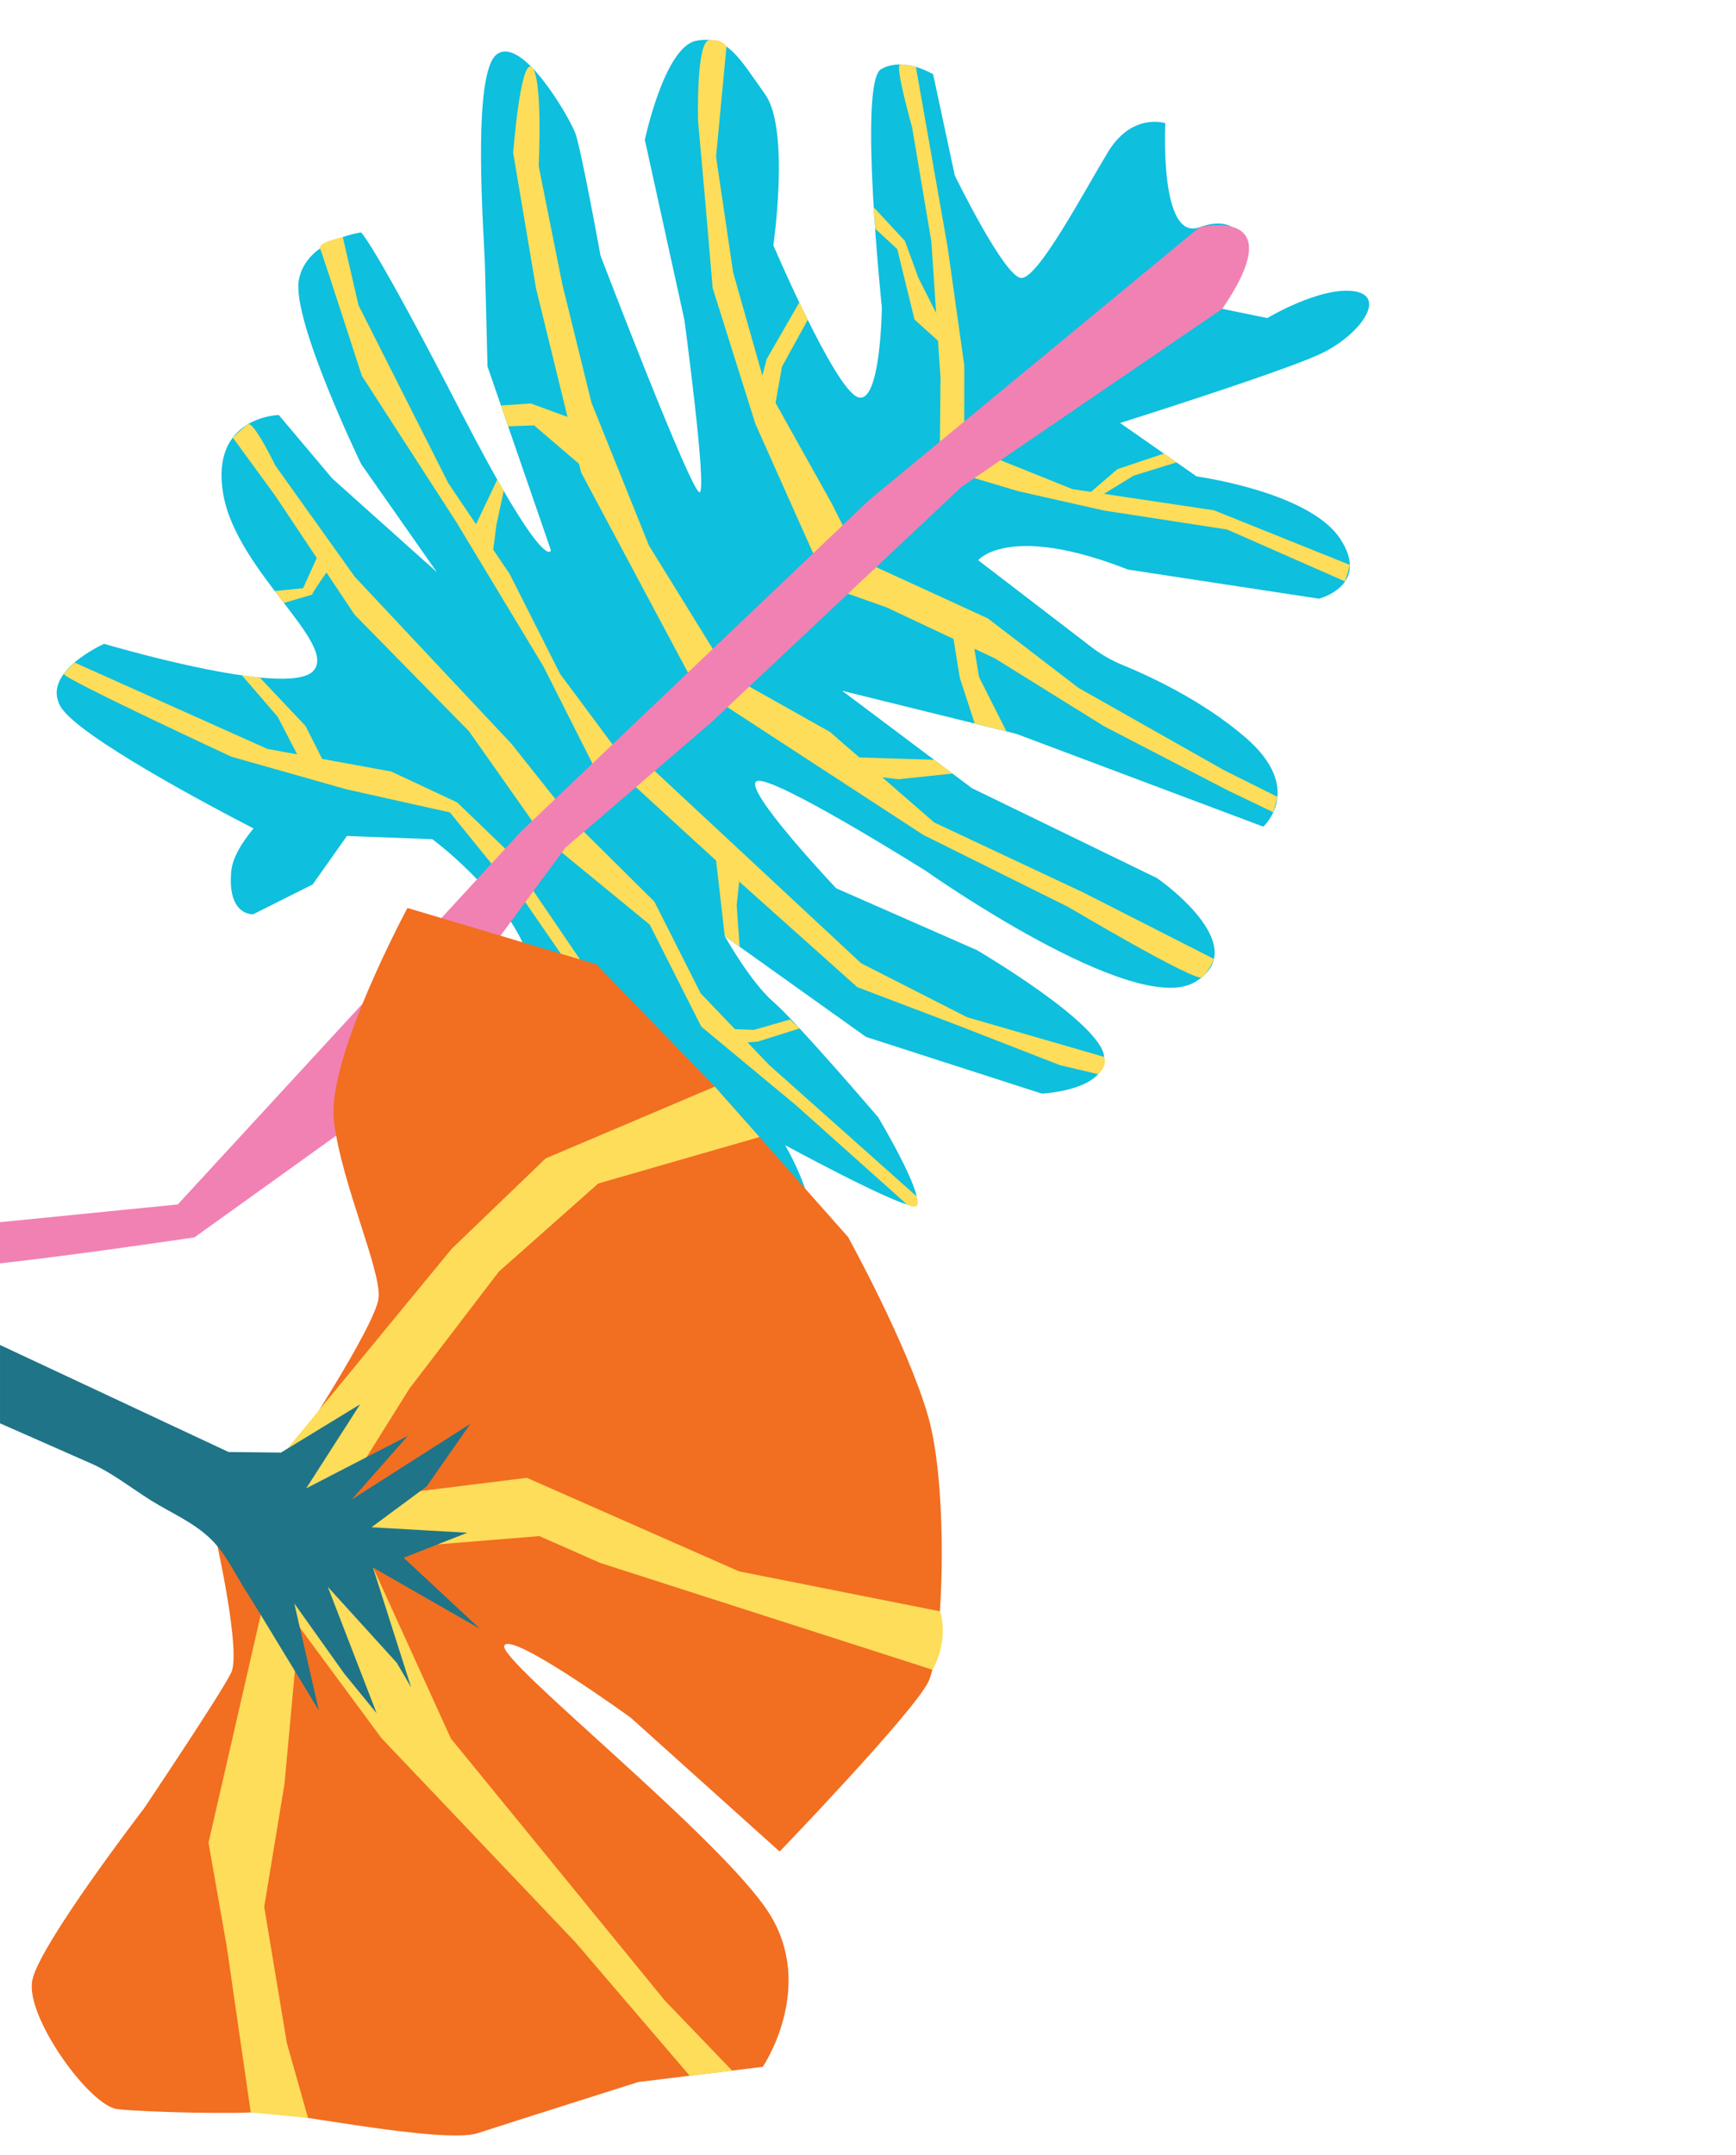
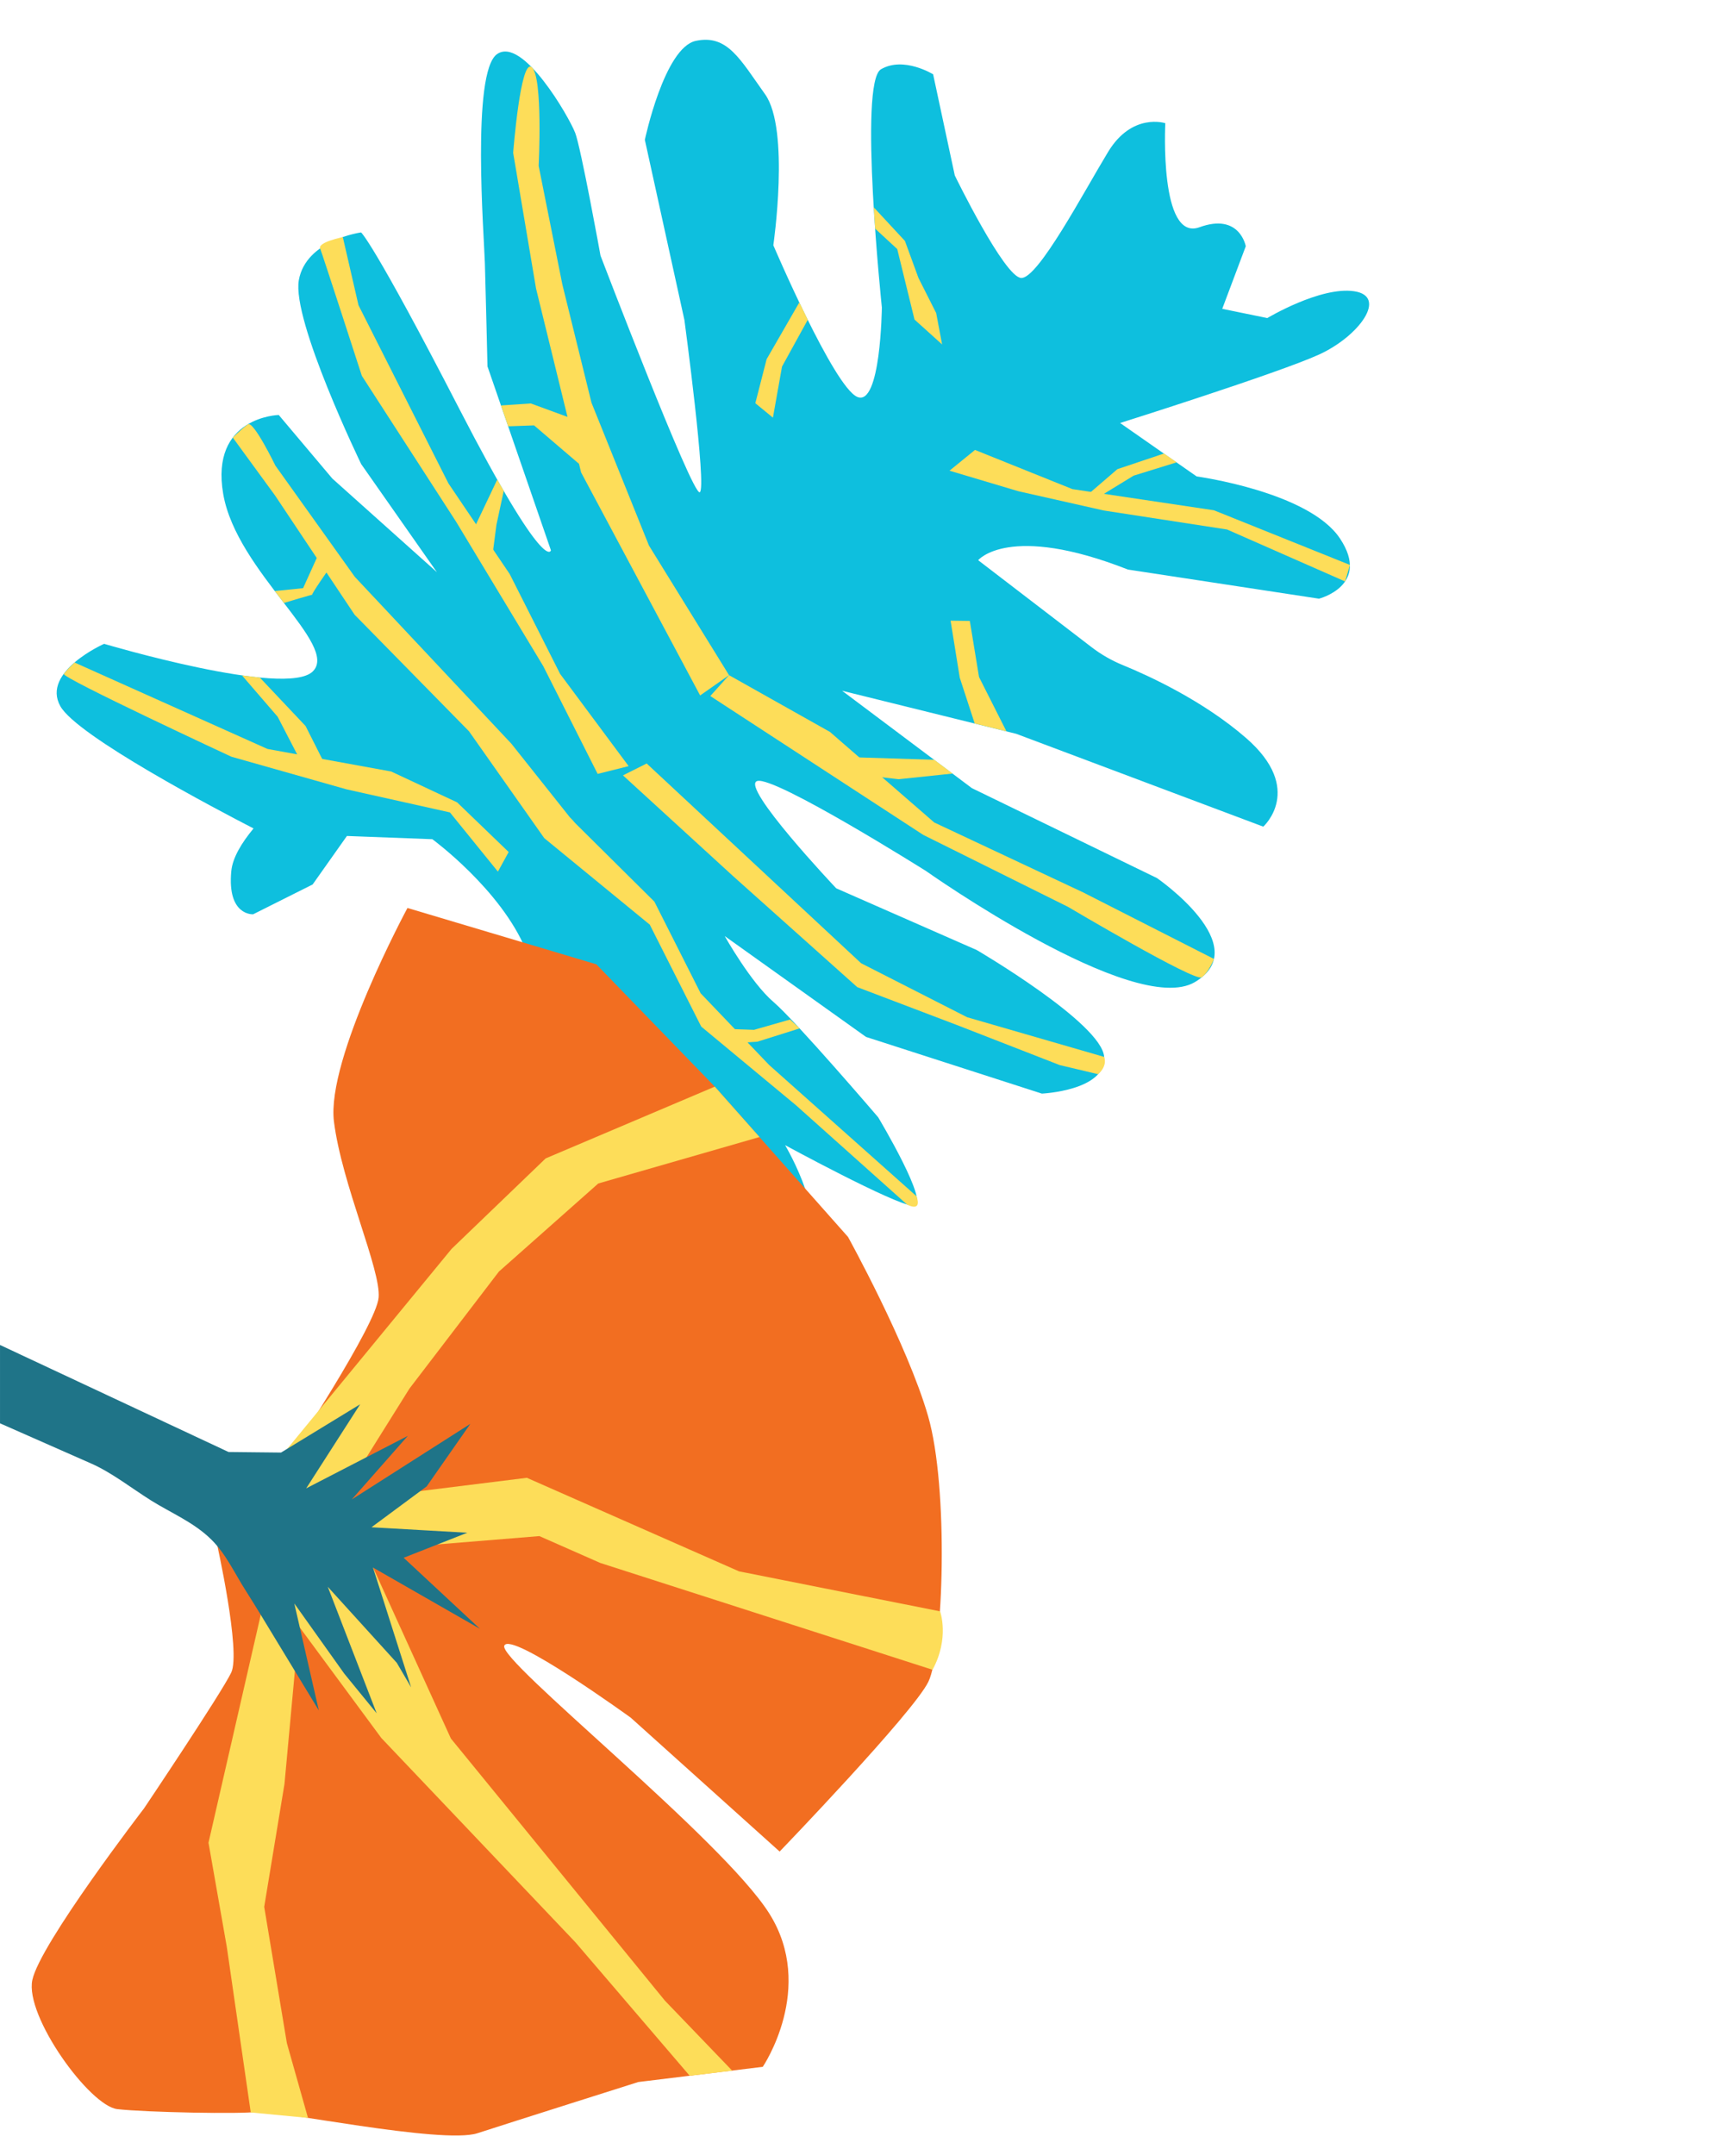
<svg xmlns="http://www.w3.org/2000/svg" id="Layer_1" version="1.1" viewBox="0 0 1450 1800">
  <defs>
    <style>
      .st0 {
        fill: none;
      }

      .st1 {
        fill: #fddd59;
      }

      .st2 {
        fill: #f181b3;
      }

      .st3, .st4 {
        isolation: isolate;
      }

      .st5 {
        fill: #f26e21;
      }

      .st6 {
        fill: #1f7488;
      }

      .st7 {
        fill: #0ebfde;
      }

      .st4 {
        fill: #f6eb3b;
        mix-blend-mode: multiply;
      }

      .st8 {
        fill: #f182a8;
      }

      .st9 {
        clip-path: url(#clippath);
      }
    </style>
    <clipPath id="clippath">
      <rect class="st0" x="6.75" y="-93.56" width="1886.81" height="1900.3" transform="translate(1806.75 -93.56) rotate(90)" />
    </clipPath>
  </defs>
  <g class="st3">
    <g id="Layer_11" data-name="Layer_1">
      <path class="st8" d="M2870.12,813.42c15.17,5.5,28.87,42.85,34.04,50.12,12.19,17.14,5.66,40.69-1.52,59.84-18.42,49.1-40.08,97.82-64.08,145.42-33.21,65.88-70.95,129.61-111.07,189.14-9.93,14.74-23.11,26.76-35.1,39.88-2.09,9.95-4.26,19.88-6.49,29.79,61.99-53,118.11-111.17,180.16-160.49,44.09-35.04,91.17-65.62,145.49-86.65,11.2-4.34,23.53-7.99,35.82-6.83s52.01-2.83,54.14,7.57c5.16,25.16-36.5,52.67-58.47,64.16-51.1,26.72-108.92,47.19-161.53,72.93-.34.17-.67.34-1.01.5-76.61,37.72-152.84,100.6-208.82,168.46-5.6,22.37-11.43,44.65-17.47,66.84-.76,2.77-1.52,5.55-2.27,8.32,39.72-54.29,98.99-100.71,150.54-134.1,29.7-19.24,61.66-35.67,94.45-50.83,23.2-10.73,46.82-20.82,70.37-30.8,30.2-12.79,60.47-25.56,90.7-38.33,1.83-.77,3.73-1.56,5.74-1.51,7.79.19,10.18,11.3,8.78,18.98-5.93,32.49-30.43,59.7-57.88,73.58-28.39,14.36-58.91,23.06-90.55,32.28-3.62,1.06-7.33,2.17-11.07,3.31-91.22,27.87-216.89,82.02-271.69,165.82-11.16,39.71-23.01,79.44-36.5,117.84,34.86-54.3,83.99-96,143.15-123.02,19.75-9.02,40.16-16.7,59.95-24.77,42.76-17.44,85.64-34.76,128.54-52.06,33.15-13.37,66.32-26.72,99.44-40.11,6.12-2.47,13.22-2.39,19.05,1.04,14.08,8.29,8.16,26.64.19,38.45-20.06,29.75-48.97,55.1-80.95,67.88-5.64,2.25-11.38,4.28-17.21,6.14-41.82,13.31-87.96,17.29-131.68,25.6-93.61,17.81-173.24,65.93-234.61,138.91-.06.15-.11.29-.17.44-5.54,14.07-11.55,28.09-17.89,42.04,60.81-67.35,148.57-106.2,237.64-119.8,24.97-3.81,50.38-6.32,75.22-10.44,28.17-4.68,56.58-12.48,83.98-20.21,1.02-.29,2.06-.57,3.08-.85,25.56-7.19,51.43-14.2,77.15-21.3,42.89,17.54-9.18,72.41-27.12,84.74-8.52,5.86-17.94,11.12-27.87,15.76-26.02,12.16-55.69,19.91-82.82,21.92-49.44,3.65-101.47,7.03-150.9,13.2-83.46,10.43-155.58,36.05-215.7,93.17-13.2,25.6-27.11,50.89-41.1,75.74,15.19-18,31.07-35.01,48.1-49.93,33.73-29.55,72.13-51.35,115.66-63.86,31.21-8.96,65.55-16.43,98.17-21.92,34.46-5.8,86.47-10.65,117.65,12.2,15.96,11.69,42.78,38.2,29.69,52.85-7.29,8.15-18.37,11.58-29.12,13.59-13.81,2.58-27.97,3.41-42,3.99-69.39,2.88-139.63,3.86-206.96,16.46-53.4,9.99-107.61,32.28-149.6,68.93-16.85,29.11-34.31,58.04-52.12,86.73,64.95-59.55,140.81-101.32,227.2-124.38,40.16-10.72,108.7-31.6,137.65-15.47,18.76,10.45,1.57,56.61-16.5,67.99-20.12,12.68-53.93,12.44-77.78,11.72-104.18-3.14-219.68,33.66-300.08,107.06-4.61,7.24-9.24,14.46-13.87,21.66-6.31,9.79-12.69,19.56-19.06,29.34,35.62-32.54,77.89-57.82,121.89-74.25,62.47-23.33,128.14-34.81,195.48-39.63,15.53-1.11,33.43-.92,43.18,14.57,4.46,7.09,5.76,15.8,4.13,23.9-4.41,21.9-25.47,35.2-44.95,39.91-38.35,9.27-79.33,6.53-120.65,5.15-83.93-2.81-173.83,21.51-233.1,82.22-21.96,33.24-44.08,66.41-66.13,99.56-4.96,7.46-9.91,14.92-14.87,22.38-3.03,4.57-8.77,6.63-13.85,3.62-4.53-2.68-7.02-9.6-3.97-14.19,25.31-38.11,50.76-76.23,76.02-114.41,6.28-37.99,8.05-72.62-6.46-107.7-6.48-15.65-21.47-31.24-36.81-39.98-24.29-13.84-55.06-19.68-77.92-36.61-16.96-12.57-28.15-33.52-34.1-54.44-5.96-20.92-17.21-65.84-2.7-70.34,20.72-6.43,44.14.98,63.6,13.61,36.5,23.7,69.36,58.31,91.77,94.55,24.23,39.2,34.75,76.51,32.88,121.97-.57,13.88-3.22,29.08-7.22,43.98,8.41-12.82,16.84-25.64,25.15-38.5v-.03c14.38-66.82,1.09-140.2-37.32-198.21-8.33-12.57-17.88-24.53-29.52-34.04-12.48-10.21-27.08-17.37-41.26-24.58-41.68-21.18-83.26-43.6-123.9-66.85-9.56-5.47-19.24-11.24-26.97-18.91-12.66-12.55-19-29.02-25.02-44.86-7.8-20.54-15.41-43.25-5.87-63.16,1.38-2.89,3.24-5.78,6.15-7.29,2.3-1.19,4.98-1.38,7.57-1.44,21.23-.53,42.21,5.1,61.46,12.89,61.47,24.87,114.25,62.2,161.08,110.37,11.13,11.44,21.7,24.31,30.28,37.8,12.22,19.21,19.75,40.02,27.56,60.28,16.5,42.83,31.96,89.55,28.27,135.19-1.77,21.92-9.03,43.47-15.89,64.52-2.76,8.48-5.53,16.96-8.29,25.44,14.95-23.19,29.79-46.54,44.38-70.03,25.45-84.55,11.24-179.76-32.57-254.71-11.68-19.98-27.8-39.92-46.2-55.08-17.83-14.69-60.43-45.19-77.58-58.39-44.59-34.33-97.1-52.32-137.62-66.66-41.7-14.75-84.69-49.34-94.98-97.31-1.04-4.85-1.98-11.05-.76-16.61,3.26-14.86,21.14-14.57,33.64-12.38,38.96,6.83,157.48,30.74,220.05,81.32,36.13,29.21,62.75,71.57,87.53,110.85,24.55,38.9,44.78,79.1,60.57,122.19,9.84,26.83,13.57,59.2,15.06,87.62,2.42,46.29-2.93,93.48-14.37,138.47,9.07-14.82,18.03-29.69,26.84-44.6,12.13-44.38,13.34-93.09,12.97-137.99-.32-39.36-6.09-79.09-18.15-115.17-25.66-76.75-78.11-156.66-145.77-204.61-46.37-32.87-99.37-48.44-152.4-70.35-70.51-29.12-122.36-39.4-156.76-103.51-19.62-36.58-14.27-77.33-8.7-80.67,3.28-1.97,8.88-.31,13.91,1.34,92.4,30.32,201.31,57.51,275.68,126.23,81.23,75.07,143.1,174.51,178.73,277.33,34.49,99.51,31.96,188.86,11.82,288.01.03.01,0,0,.02,0,16.01-27.65,32.17-55.89,47.5-84.5,25.18-128.35-45.92-255.04-106.74-365.05-39.89-72.15-84.82-169.3-157.78-209.1-33.91-18.49-71.84-34.23-106.37-50.74-68.56-32.76-147.81-92.23-107.84-150.83,20.22-29.64,211.89,71.45,276.34,126.17,56.92,48.34,95.04,115.76,123.93,182.21,32.18,74.03,55.42,154.42,76.09,233.37,17.74,67.75,33.82,136.51,17.56,204.89,10.62-20.91,20.61-41.96,29.62-63.09-.78-62.28-7.4-124.05-15.88-185.83-10.38-75.62-23.14-151.23-47.93-223.23-23.72-68.89-65.6-135.99-125.36-179.76-36.77-26.93-167.33-94.6-185.85-142.16-6.89-17.69,12.31-71.67,58.17-64.42,51.24,8.1,113.59,93.29,152.8,128.79,88.46,80.09,144.94,187.9,171.47,305.39,22.15,98.08,25.83,201.67,14.85,303.2,17-49.08,30.94-100.53,44.59-150.95,4.1-15.15,8.16-30.35,12.17-45.58-14.49-169.61-59.36-331.09-172.75-457.42-28.1-31.3-68.18-69.19-69.97-113.04-.53-12.88,4.17-26.14,12.15-36.35,8.09-10.35,22.47-18.33,38.02-13.7,13.3,3.96,22.79,15.56,30.33,26.21,97.96,138.34,160.45,293.6,182.43,461.61,1.7,13.02,2.78,26.65,2.95,40.37,5.33-22.52,10.4-45.08,15.07-67.64,1.75-8.47,3.36-17.06,4.92-25.6.26-1.44,1.07-2.62,2.17-3.56-3.14-111.18-20.28-220.22-53.35-326.1-11.11-35.56-24.17-73.1-24.05-110.76.02-5.6.54-11.55,3.66-16.14,6.33-9.32,21.11-9.31,30.67-2.71,9.56,6.6,15.25,17.73,19.87,28.31,57.57,131.66,82.64,290.69,41.45,430.5,1.4,2.42,1.8,5.28,1.33,8.09-1.57,8.54-3.19,17.07-4.87,25.58,59.96-85.57,94.77-191.37,115.01-296.29,5.8-30.07,10.42-60.07,14.07-89.5,1.95-15.66,3.53-32.22,11.66-45.63,3.77-6.22,18.64-32.23,31.78-27.47h-.04Z" />
      <path class="st4" d="M3184.7,1025c16.58,51.66,9.27,107.83-1.99,160.27-4.61,21.46-9.31,43.36-16.85,64.15-8.33,22.97-19.88,44.59-31.3,66.06-24.04,45.19-48.27,90.62-71.74,135.86-30.34,58.48-64.2,124.54-113.24,172.77,3.1-2.44,6.21-4.87,9.27-7.35,7.65-6.19,15.25-13,22.72-19.73,1.33-1.2,2.96-1.85,4.66-2.12,33.01-28.53,63-59.5,88.6-95.34,16.63-23.29,29.89-51.46,44.01-77.54,51.02-94.18,99.8-193.11,171.61-272.41,41.05-45.33,106.98-65.99,148.06-67.12,62.88-1.74,146.6,17.97,187.87,33.79,19.67,7.54,42.93,7.24,61.74,20.93,18.55,13.5,31.82,40.21,32.28,63.39.81,40.66-25.14,87.88-36.2,129.16-13.6,50.75-34.58,103.5-63.63,147.99-24.26,37.15-62.01,63.34-106.81,64.58-20.03.55-41.24-3.98-61.77-9.08-48.5-12.05-96.52-23.43-145.51-31.3-55.74-8.95-115.21-1.72-166.56,25.5-20.51,10.88-40.68,23.21-60.33,35.38-26.23,16.24-52.64,32.21-79.18,47.96-.7,2.55-2.14,4.92-4.2,6.78-11.1,9.36-22.42,18.37-33.84,27.21,107.66-58.57,231.64-107.57,337.98-86.36,37.7,7.52,74.38,22.49,110.2,30.38,94.64,20.84,195.31-3.56,288.41,27.9,21.69,7.33,44.64,18.77,55.81,42.86,10.72,23.12,7.98,54.78-1.91,82.19-9.88,27.41-25.91,51.1-41.57,72.6-24.68,33.88-49.22,63.97-73.28,89.58-16.68,17.76-33.34,33.58-51.94,41.61-18.31,7.9-38.09,8.25-56.79,5.75-32.86-4.4-67.47-13.6-97.96-37.24-64.88-50.32-118.17-130.56-188.55-169.92-24.2-13.53-56.39-17.29-85.75-15.74-111.71,5.91-228.2,14.7-343.3,13.35-10.16,5.56-20.38,11-30.67,16.27-26.84,13.73-54.5,26.35-82.7,38.03,17.95.56,35.58,1.99,51.89,3.6,105.97,10.4,216.66,12.35,324.92,5.89,30.4-1.81,62.76-6.92,86.84-2.31,73.11,14,126.08,55.38,178.69,110.43,19.96,20.89,44.08,50.23,51.32,79.76,7.87,32.07,14.1,82.96-26.17,106.25-27.18,15.72-63.72,15.35-96.88,31.85-29.06,14.46-56.26,41.54-89.99,55.09-81.44,32.73-189.43-13.16-249.31-55.13-99.25-69.55-175.37-193.27-285.67-258.63-25.26-14.97-52.89-26.16-81.53-28.66-63.56,19.22-127.73,37.13-189.71,59.69,52.48-10.01,106.68-10.9,164.31-.66,30.82,5.48,60.37,12.55,88.04,26.59,26.88,13.63,51.97,33.71,75.68,55.57,76.85,70.83,149.26,150.46,230.63,215.46,12.48,9.97,26.61,20.03,36.15,33.72,21.99,31.55,13.93,74.23-3.62,108.7s-42.65,66.23-48.25,101.22c-3.94,24.63,2.89,50.91-7.9,71.94-17.01,33.15-70.61,49.05-105.21,44.58-38.49-4.98-71.02-25.27-92.83-48.76-111.77-120.33-139.49-310.91-263.97-430.53-26.58-25.54-56.76-47.45-90.17-59.74-31.77-11.69-66.78-14.3-101.94-14.72-40.17-.48-81.12,1.64-121.31,5.22,1.14-.76,2.15-1.43,3.23-2.15-28.87,13.24-57.85,25.6-86.82,35.51-87.12,29.78-114.53,55.74-205.18,22.23-9.71-3.59-19.24-7.84-28.56-12.63-5.82-2.99-9.43-9.09-6.61-15.88,2.35-5.66,10.4-10.34,16.27-7.43,83.78,41.48,107.21,23.97,192.2-.41,47.6-13.66,94.8-34.04,140.96-56.07,34.06-16.25,68.67-33.64,103.14-49.92,31.75-30.59,58.41-67.85,78.83-103.37,25.14-43.73,43.61-89.35,61.56-137.56,5.79-15.53,11.63-31.83,9.91-47.03-3.3-29.01-32.32-43.12-58.9-50.37-41.08-11.2-92-19.76-122.56-49.28-36.21-34.98-34.59-98.27-2-139.92,23.39-29.9,69.61-50.2,103.47-59.68,33.71-9.43,81.41-19.48,117.01-11.24,82.91,19.18,141.34,111.22,155.86,191.16,14.29,78.69-17.88,167.72-72.34,227.24-14.13,15.44-29.87,29.79-45.84,43.87-32.9,29-65.87,57.45-100.32,84.26,48.07-17.45,96.97-32.83,146.34-47.74,4.47-1.35,8.94-2.76,13.41-4.14-3.41.74-6.94,1.52-10.72,2.35,57.8-38.18,102.71-101.11,122.07-166.67,22.67-76.77,5.48-151.59-28.24-216.12-19.02-36.41-48.3-71.49-72.88-105.94-23.21-32.53-45.37-80.76-45.57-121.71-.3-61.18,34.16-124.78,86.99-158.46,37.24-23.74,82.4-6.22,110.58,20.78,17.38,16.65,29.36,39.38,42.59,59.85,61.82,95.62,121.57,200.29,120.02,320.14-.72,55.15-17.75,110.42-44.79,158.53-33.47,59.56-86.8,119.59-147.37,160.84,23.33-9.34,46.32-19.22,68.74-29.88,26.3-12.5,52.51-25.99,78.25-40.49,27.92-33.79,55.14-68.48,74.19-107.26,25.83-52.57,41.26-111.51,37.93-169.89-2.29-40.15-14.13-83.27-26.91-120.29-20.11-58.23-46.17-115.8-82.76-161.6-27.07-33.88-63.37-67.09-88.53-103.25-19.98-28.73-36-87.05-1.83-112.62,20.46-15.31,56.89-5.04,86.75.6,42.79,8.08,88.86,14.28,133.68,2.56,22.92-5.99,44.73-16.41,68.96-18.12,65.59-4.62,136.09,47.42,156.09,109.73h.04Z" />
    </g>
  </g>
  <g class="st9">
    <g>
      <path class="st7" d="M480.35,110.7c4.96,12.84,21.23,102.8,21.23,102.8,0,0,76.77,200.68,82.89,197.62,6.12-3.06-12.8-143.8-12.8-143.8l-33.06-150.54s16.28-77.13,42.62-82.66c26.35-5.54,36.84,15.25,57.81,44.61,20.96,29.36,6.89,126.09,6.89,126.09,0,0,50.4,118.1,70.08,126.63,19.67,8.54,20.57-74.69,20.57-74.69,0,0-19.7-187.9-.72-198.93,18.99-11.03,43.54,4.23,43.54,4.23l18.09,84.47s41.41,85.02,55.49,85.62c14.11.6,52.49-72.29,72.6-105.35,20.11-33.06,47.74-23.91,47.74-23.91,0,0-5.15,99.17,28.53,86.89,33.67-12.28,38.68,15.88,38.68,15.88l-19.65,52.25,37.63,7.72s44.41-26.63,72.63-22.38c28.21,4.26,4.08,37.62-29.58,52.93-33.66,15.34-165.98,57.09-165.98,57.09l63.92,44.62s93.88,12.77,119.78,51.91c25.91,39.13-17.61,50.2-17.61,50.2l-159.54-24.33c-99.49-39.07-125.11-7.82-125.11-7.82l94.78,72.68c7.97,6.1,16.63,11.08,25.92,14.88,21.91,8.97,67.19,29.74,103.06,60.94,49.24,42.8,14.38,74.03,14.38,74.03l-206.32-77.52-145.46-35.97,108.38,81.32,154.63,75.13s82.39,56.83,31.6,86.87c-50.78,30.03-224.67-92.87-224.67-92.87,0,0-126.12-79.37-140.83-75.08-14.72,4.29,65.95,89.6,65.95,89.6l117.4,51.57s104.46,61.1,106.41,89.25c1.95,28.14-52.03,30.65-52.03,30.65l-146.88-47.35-118.02-84.22s21.86,38.91,40.74,55.04c18.87,16.14,87.44,96.3,87.44,96.3,0,0,45.1,75.2,29.15,73.97-15.95-1.22-106.89-50.7-106.89-50.7,0,0,41.36,69.73,10.13,83.86-14.1,6.37-40.35-55.5-63.21-91.74-27.78-44.11-51.63-65.04-56.34-66.05-8.59-1.84-12.56,87.54-23.94,156.11-11.41,68.55-73.05-20.14-73.05-20.14l5.44-99.64-52.82,26.46-25.7-18.96,19.86-32.5,55.81-36.97-12.6-63.31c-21.04-50.78-78.22-92.63-78.22-92.63l-71.35-2.7-28.64,40.51-49.68,24.89s-21.88,1.52-18.25-36.14c1.07-11.03,8.54-23.45,18.57-35.55-30.1-15.51-147.39-77.07-161.39-102.13-16.04-28.75,36.6-52.05,36.6-52.05,0,0,151.63,45.12,174.24,23.08,22.6-22.06-63.47-83.19-74.75-148.05-11.26-64.86,46.36-66.15,46.36-66.15l44.76,53.1,87.34,78.19-63.24-90.26s-58.08-119.96-52.09-153.64c6-33.65,51.98-39.84,51.98-39.84,0,0,9.84,7.32,82.1,147.43,72.25,140.1,76.48,118.04,76.48,118.04l-52.99-153.59s-1.48-63.66-2.17-86.28c-.69-22.64-11.31-159.12,10.09-174.47,21.42-15.28,60.3,52.62,65.23,65.46Z" />
      <path class="st1" d="M424.86,711.57l-43.04-41.48-55.08-25.77-103.33-18.83-161.11-72.18s-6.82,6.33-8.95,9.51c-2.14,3.15,139.92,69.15,139.92,69.15l96.22,27.26,86.32,19.26,40.07,49.45,8.98-16.36Z" />
-       <path class="st1" d="M487.31,1058.42l8.7-68.83,18.36-88.94-16.39-79.46-55.77-81.99-6.56,9.77,34.96,50.73,23,78.29.18,48.78-19.63,120.8s4.78,11.94,13.15,10.85Z" />
      <path class="st1" d="M765.59,999.09l-123.19-109.7-57.17-59.83-38.65-76.56-66.25-65.69c-1.37-1.69-2.86-3.32-4.42-4.84l-48.83-61.43-130.73-139.31-66.33-92.88s-18.25-37.66-22.95-34.47c-4.71,3.18-12.62,11.08-12.62,11.08l35.27,48.31,66.49,99.64,95.52,97.31,62.88,89.26,88.11,72.23,42.99,85.15,79.1,65.65,92.8,82.96s12.74,7.09,7.97-6.86Z" />
      <path class="st1" d="M922.27,882.68l-114.47-33.14-88.55-45.09-179.11-166.82-19.8,9.92,92.14,84.29,103.53,92.56,83.21,31.63,85.91,33.47,32.07,7.61s7.9-6.2,5.07-14.42Z" />
      <path class="st1" d="M525.07,639.83l-57.21-76.98-42.13-83.44-51.16-75.68-75.14-148.83-13.09-56.87s-21.03,4.22-18.94,9.48c2.1,5.26,34.83,106.36,34.83,106.36l78.91,122.13,72.65,120.39,45.4,89.93,25.87-6.48Z" />
      <path class="st1" d="M608.93,563.87l84.29,47.39,87.11,75.63,124.39,58.41,109.32,55.6s-4.66,11.38-10.3,15.32c-5.67,3.97-111.61-58.82-111.61-58.82l-120.96-60.13-177.89-115.98,15.66-17.42Z" />
      <path class="st1" d="M608.93,563.87l-66.88-108.25-48.01-119.3-24.35-98.82-19.77-98.96s3.73-74.16-5.73-82.36c-9.46-8.21-15.56,71.46-15.56,71.46l19.1,113.3,37.65,153.63,99.41,186.23,24.14-16.92Z" />
-       <path class="st1" d="M701.29,493.34l39.46,14.03,90.55,42.65,91.17,56.69,103.66,53.7,37.46,17.96,3.44-12.88-44.96-22.43-121.25-68.57-75.7-58.04-106.69-48.95-17.15,25.83Z" />
-       <path class="st1" d="M718.43,467.5l-23.88-47.31-55.98-100.22-26.22-92.49-14.26-96.65,8.69-91.93s-2.89-6.12-14.19-5.48c-11.34.66-9.53,67.52-9.53,67.52l6.26,70.17,5.91,69.42,35.69,113.42,57.4,128.62,30.11-15.08Z" />
-       <path class="st1" d="M805.35,376.18l.04-71.14-13.88-98.68-26.51-150.48s-8.32-2.28-13.12-2.02c-4.82.27,9.93,52.38,9.93,52.38l16.09,95.43,7.66,114.01-.61,61.4,20.38-.9Z" />
      <path class="st1" d="M793.06,393.1l57.57,17.16,71.4,16.1,102.9,15.86,98.59,43.39,4.07-13.78-113.65-45.67-118.18-17.66-81.39-32.73-21.3,17.34Z" />
      <path class="st1" d="M914.45,417.08l32.41-19.83,35.92-11.13-10.55-7.36-38.92,13.06-26.56,22.85,7.7,2.41Z" />
      <path class="st1" d="M781.95,261.43l-1.17-2.29-13.61-26.96-11.34-30.98-26.04-28.07,1.18,17.84,18.45,17.04,14.43,58.88,23.05,20.79-4.96-26.25Z" />
      <path class="st1" d="M840.64,610.79l-22.9-45.36-7.69-46.84-16.07-.22,7.66,47.58,12.5,38.3,26.5,6.54Z" />
      <path class="st1" d="M645.59,348.8l7.59-42.64,21.52-39.11-7.05-14.5-27.32,47.4-9.44,36.79,14.7,12.06Z" />
      <path class="st1" d="M717.38,646.94l33.22,3.83,45.06-4.74-15.32-11.48-70.35-2.23,7.39,14.62Z" />
      <path class="st1" d="M483.6,387.35l-37.52-32.09-21.64.77-6.01-17.4,24.88-1.7,41.03,15.02-.73,35.4Z" />
-       <path class="st1" d="M597.33,711.78l8.02,69.99,12.44,8.86-2.48-34.69,2.78-25.83-20.75-18.33Z" />
+       <path class="st1" d="M597.33,711.78Z" />
      <path class="st1" d="M410.45,470.53l4.21-32.29,6.1-28.28-5.42-9.44-21.06,44.33,16.17,25.68Z" />
      <path class="st1" d="M606.7,859.25l23.09.82,30.14-8.63,7.98,7.42-35.27,11.1-19.84,1.35-6.1-12.07Z" />
      <path class="st1" d="M276.29,472.88s-17.61,25-15.45,23.92c2.16-1.08-23.71,6.76-23.71,6.76l-7.63-9.94,23.66-2.42,15.29-33.78,7.81,15.48.02-.02Z" />
      <path class="st1" d="M500.06,876.54l-51.23,18.15-47.21,35.74-11.25,6.45-7.56-5.75,57.36-42.91,52.5-26.3,7.39,14.62Z" />
      <path class="st1" d="M271.94,639.44l-16.73-33.13-38.16-40.42-14.93-1.83,29.8,34.54,19.96,38.51,20.05,2.34Z" />
-       <path class="st2" d="M1020.95,257.87l-217.87,148.74-209,196.68-121.95,104.78-161.09,218.67-148.62,106.65s-222.49,33.26-228.96,25.01c-6.49-8.24,20.11-33.06,20.11-33.06l194.93-19.46,286.75-311.5,290.59-276.65,276.04-227.96s78.59-19,19.09,68.1Z" />
    </g>
    <g>
      <path class="st5" d="M180.92,1287.99s20.52,91.56,12.2,108.88c-8.31,17.33-72.82,113.4-72.82,113.4,0,0-86.97,113.14-93.3,143.37-6.32,30.2,47.86,105.11,70.98,107.79,23.13,2.7,105.01,4.32,117.24,2.2,12.23-2.12,154.14,27.47,183.56,17.93,29.42-9.54,134.39-42.77,134.39-42.77l103.93-12.68s44.67-65.82,5.41-128.11c-39.26-62.31-226.39-210.82-221.32-223.58,5.08-12.77,105.61,60.07,105.61,60.07l124.4,111.84s111.51-115.82,124.19-141.74c12.67-25.91,17.2-161.91-.25-222.09-17.44-60.2-66.83-149.47-66.83-149.47l-111.35-125.6-98.87-102.09-157.75-47.05s-68,126.01-61.41,178.43c6.61,52.41,39.39,123.85,37.32,146.96-2.07,23.1-73.48,131.09-73.48,131.09l-52.33,9.92-9.51,63.3Z" />
      <path class="st1" d="M276.41,1264.53l65.6-104.87,74.7-97.7,83-73.58,134.68-38.79-37.34-42.1-141.27,59.94-78.56,75.54-160.5,195.24,59.68,26.32Z" />
      <path class="st1" d="M778.89,1394.49l-277.52-89.2-50.87-22.43-130.33,10.65-26.19-41.18,146.08-18.15,56.98,25.12,120.25,53.01,167.93,33.39s8.09,22.37-6.31,48.78Z" />
      <path class="st1" d="M250.85,1346.09l-13.23,143.7-16.94,102.7,18.93,113.82,17.65,62.46-47.82-4.57-20-138.25-15.29-87.01,54.08-235.87,22.61,43.01Z" />
      <path class="st1" d="M311.68,1309.2l64.93,142.73,178.75,218.9,56.22,58.48-35.46,4.32-95.46-111.49-162.12-170.61-111.11-150.53,104.25,8.21Z" />
      <path class="st6" d="M340.62,1199.17l-46.78,53.09,99-63.13-36.45,52.22-46.11,34.14,79.99,4.57-53.11,20.91,63.74,59.34-89.38-51.2,31.88,100.07-12-20.5-57.63-63.49,40.84,105.67-27.11-33.2-41.68-58.54,20.48,89.31c-11.06-18.18-22.08-36.36-33.14-54.53-9.33-15.36-18.58-30.8-28.2-45.93-9.18-14.39-16.2-30.15-28.48-42.24-14.56-14.38-33.44-22.07-50.35-32.65-16.2-10.15-32.62-23.17-49.98-30.83l-192.5-84.88-143.55-18.3-15.07-57.64,255.99,52.92,209.88,98.28,43.84.47,66.06-40.32-45.05,70.21,84.87-43.83Z" />
    </g>
  </g>
</svg>